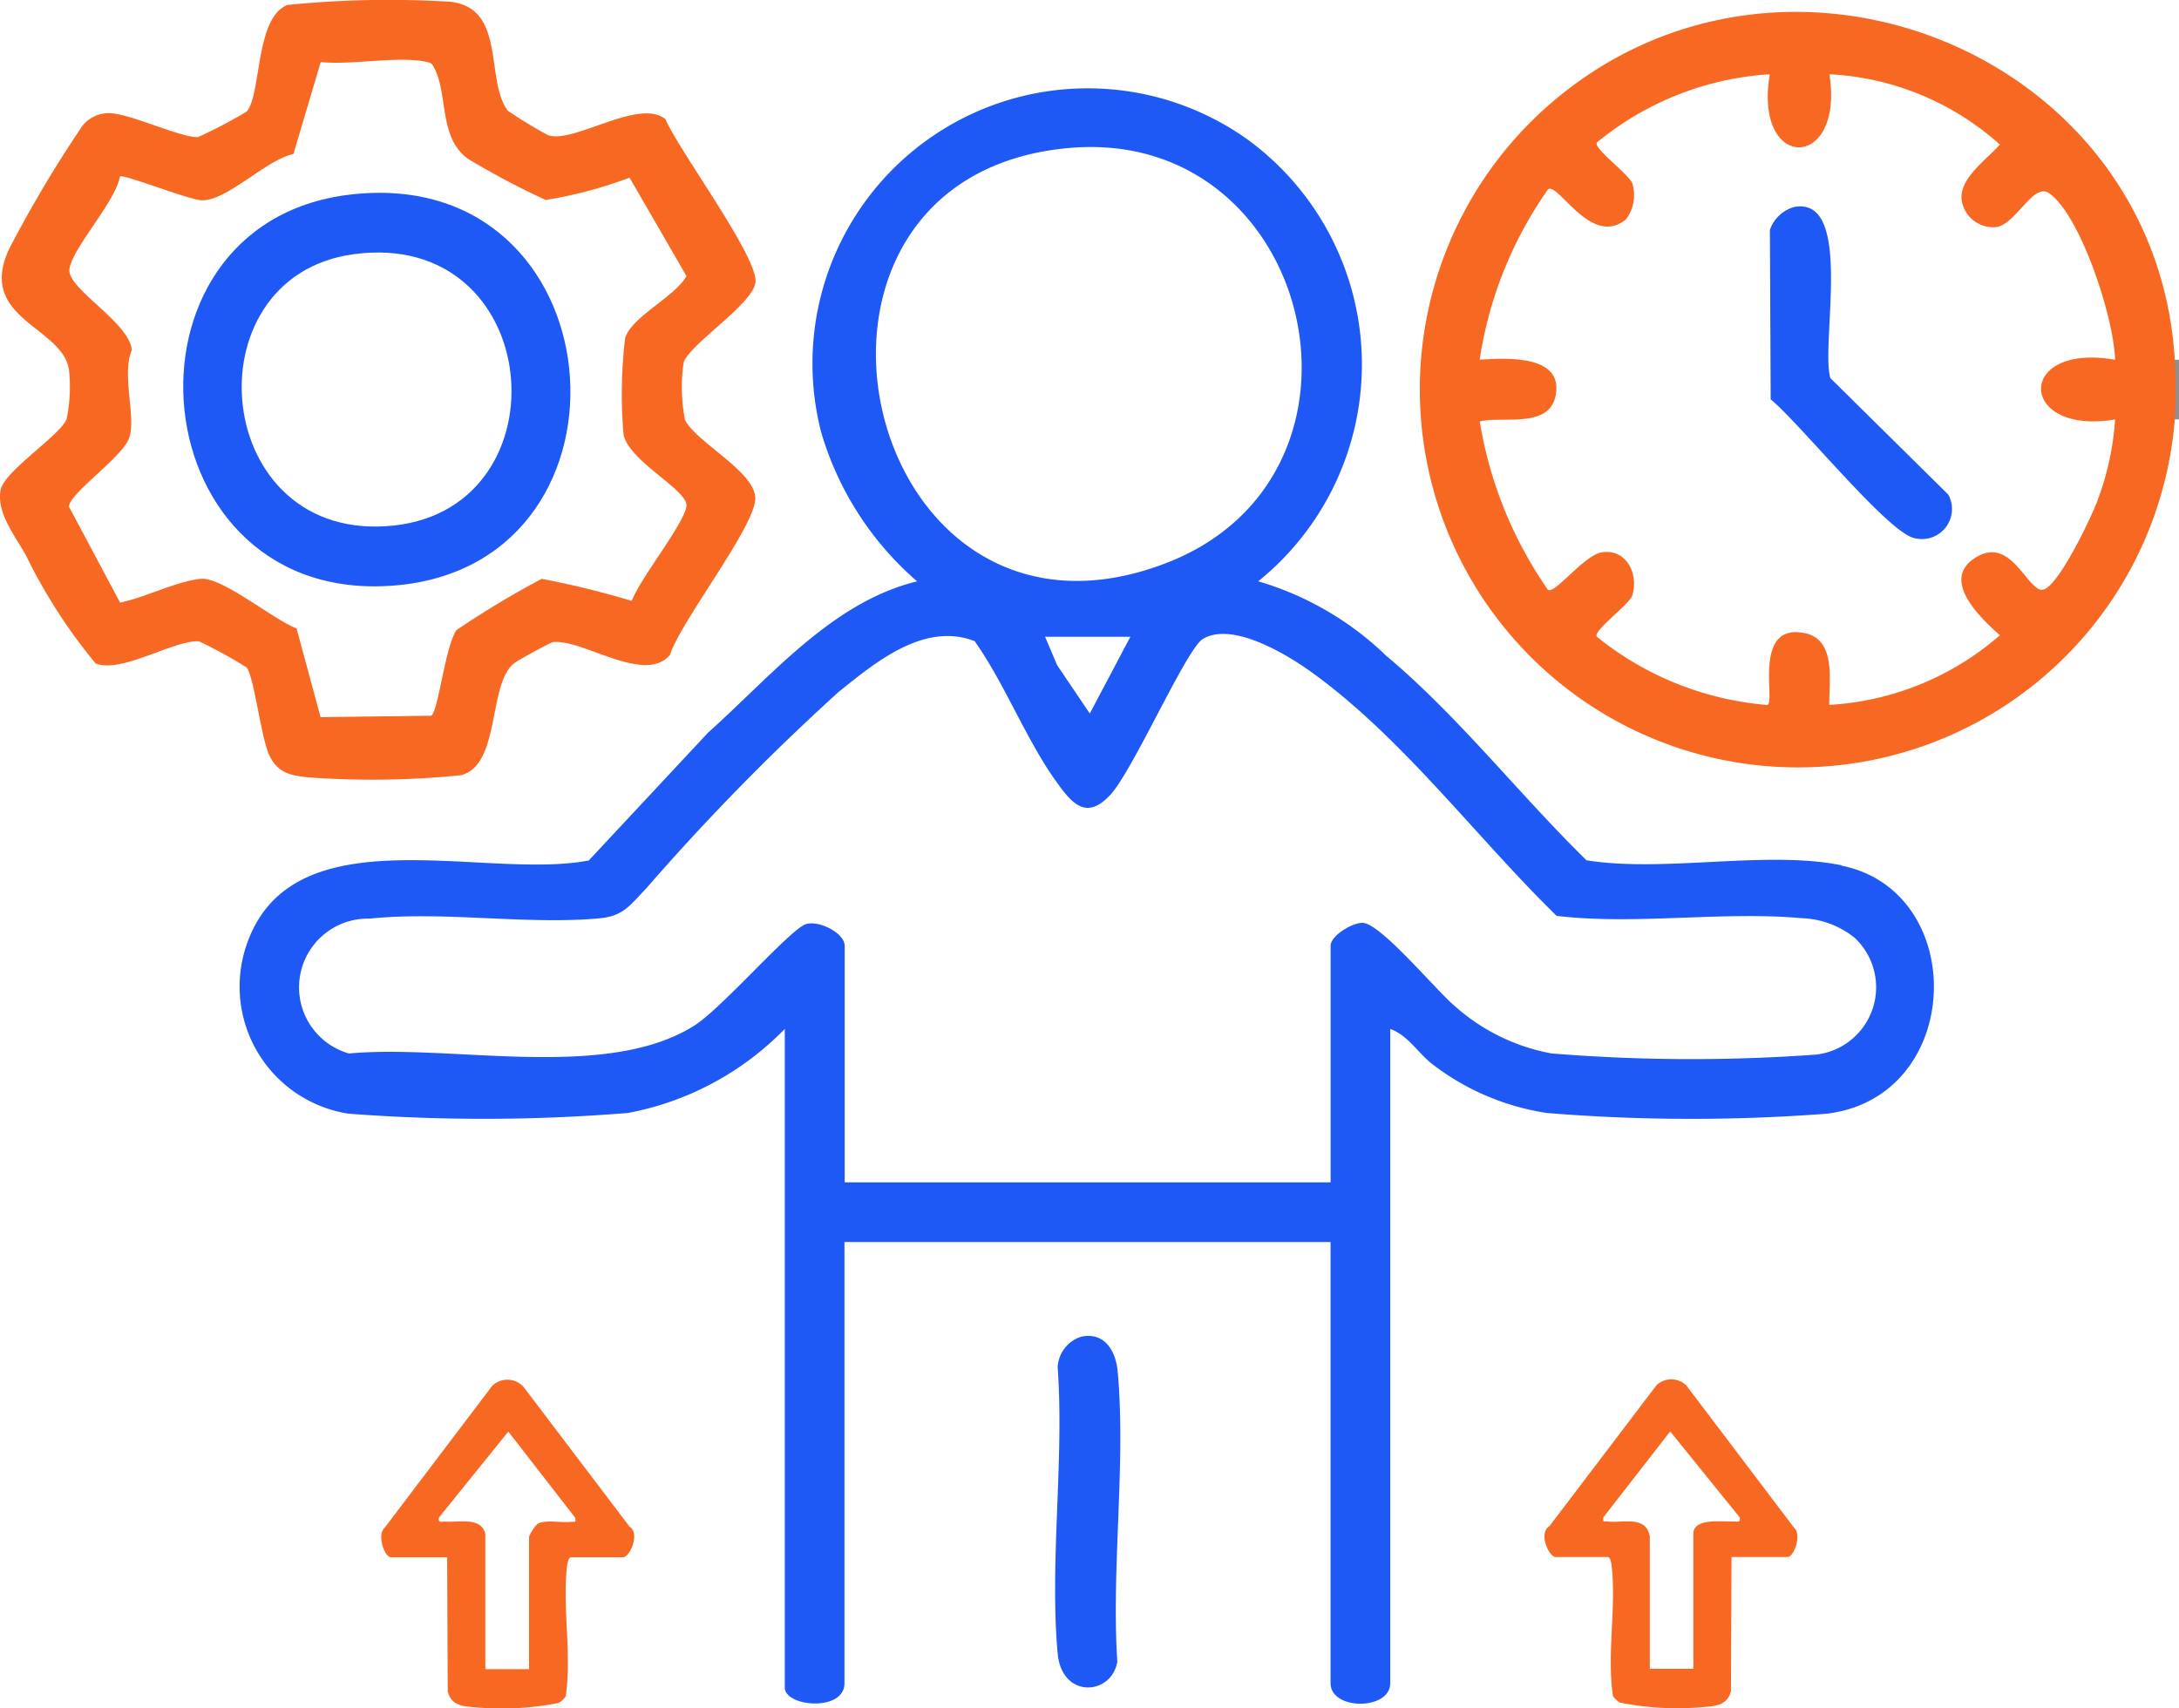
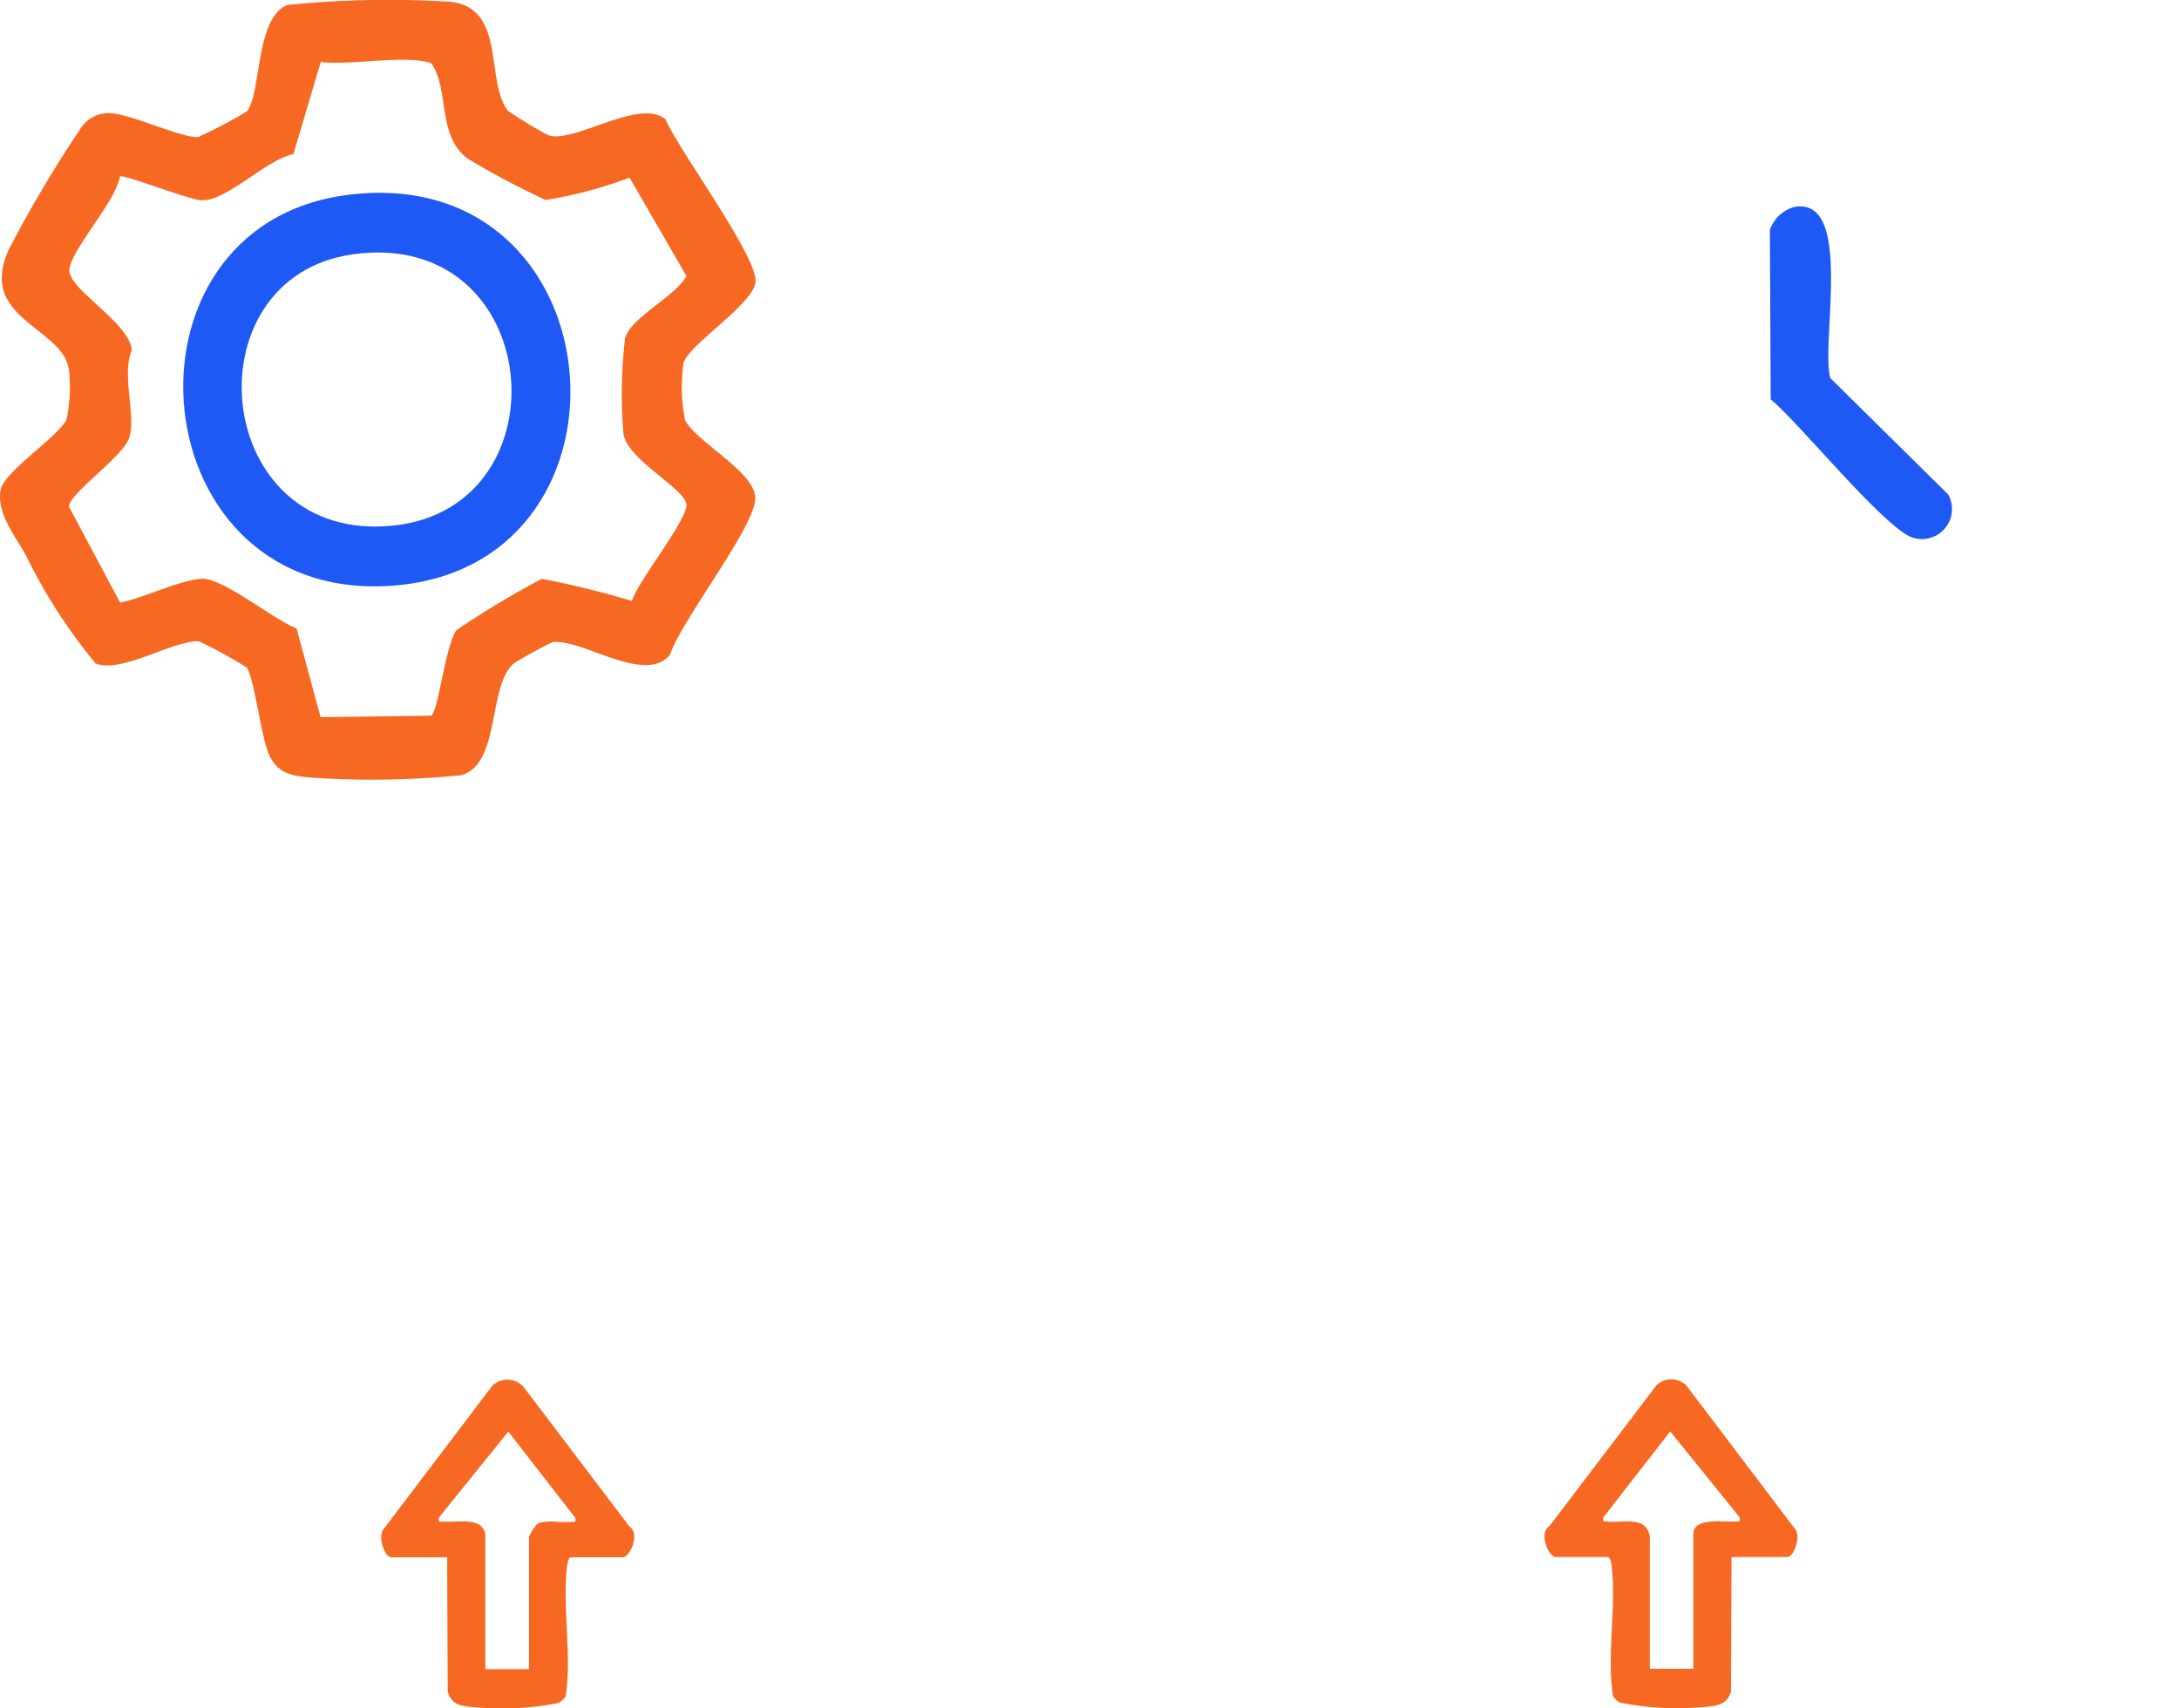
<svg xmlns="http://www.w3.org/2000/svg" id="Menu_icon" data-name="Menu icon" width="52.693" height="41.313" viewBox="0 0 52.693 41.313">
  <defs>
    <clipPath id="clip-path">
      <rect id="Rectangle_61971" data-name="Rectangle 61971" width="52.694" height="41.313" fill="none" />
    </clipPath>
  </defs>
  <g id="Group_164235" data-name="Group 164235" transform="translate(0 0)" clip-path="url(#clip-path)">
-     <path id="Path_206851" data-name="Path 206851" d="M61.936,11.68h-.1a1.288,1.288,0,0,1,0-1.443h.1Z" transform="translate(-9.242 -1.536)" fill="#8f8f8f" />
-     <path id="Path_206852" data-name="Path 206852" d="M30.676,38.027c.559-.1.813.373.856.855.2,2.222-.156,4.754-.01,7.009-.134.82-1.342.911-1.442-.195-.2-2.195.161-4.687,0-6.915a.811.811,0,0,1,.594-.755" transform="translate(-4.503 -5.702)" fill="#1e59f5" />
-     <path id="Path_206853" data-name="Path 206853" d="M45.558,21.3c-1.827-.37-4.275.181-6.168-.121-1.631-1.595-3.1-3.486-4.846-4.948a7.469,7.469,0,0,0-3.094-1.8,6.737,6.737,0,0,0-.277-10.7,6.656,6.656,0,0,0-10.291,7.095,7.58,7.58,0,0,0,2.32,3.606c-2.053.5-3.535,2.3-5.054,3.658l-2.886,3.093c-2.547.493-7.249-1.2-8.3,2.116a3.111,3.111,0,0,0,2.485,4.008,43,43,0,0,0,6.764-.017,7.127,7.127,0,0,0,3.791-2.033V41.185c0,.474,1.443.594,1.443-.1V30.412H33.2v10.67c0,.662,1.443.662,1.443,0V25.258c.443.16.679.6,1.04.868a6,6,0,0,0,2.752,1.165,42.987,42.987,0,0,0,6.763.017c3.33-.4,3.454-5.377.357-6M26.893,3.949c5.911-.51,7.88,7.92,2.316,10.047C21.8,16.83,19.118,4.62,26.893,3.949m1.465,11.824-.98,1.856-.79-1.169-.292-.688ZM44.908,25.881a41.8,41.8,0,0,1-6.37-.031,4.825,4.825,0,0,1-2.348-1.158c-.445-.376-1.781-1.989-2.213-2-.252-.007-.776.31-.776.556v5.721H21.45V23.247c0-.3-.6-.618-.93-.526-.376.106-2.028,2.028-2.706,2.456-2.139,1.352-5.873.442-8.35.675a1.663,1.663,0,0,1,.5-3.262c1.764-.187,3.8.155,5.559-.008.587-.054.746-.331,1.13-.725a55.9,55.9,0,0,1,4.64-4.741c.9-.726,2.081-1.71,3.3-1.238.734,1.039,1.239,2.371,1.969,3.391.379.53.733.966,1.325.312.552-.612,1.829-3.519,2.224-3.755.711-.428,2.026.371,2.61.79,2.215,1.588,4,4.009,5.947,5.908,1.921.225,4.021-.118,5.924.055a2.16,2.16,0,0,1,1.28.473,1.639,1.639,0,0,1-.964,2.83" transform="translate(-1.024 -0.371)" fill="#1e59f5" />
-     <path id="Path_206854" data-name="Path 206854" d="M58.655,8.752c-.446-7.441-9.47-11.067-15.106-6.188A9.143,9.143,0,1,0,58.655,10.2a13.187,13.187,0,0,0,0-1.443M57.212,10.2a6.862,6.862,0,0,1-.437,1.986c-.129.35-.993,2.193-1.353,2.13s-.745-1.267-1.549-.8c-.918.529.06,1.462.553,1.9A6.874,6.874,0,0,1,50.3,17.1c-.007-.581.173-1.578-.591-1.735-1.283-.263-.694,1.7-.91,1.737a7.533,7.533,0,0,1-4.12-1.65c-.105-.141.791-.779.858-1,.157-.522-.14-1.125-.728-1.044-.43.059-1.149,1.023-1.312.909a9.9,9.9,0,0,1-1.649-4.073c.562-.135,1.688.187,1.838-.641.179-.99-1.233-.889-1.84-.853A9.647,9.647,0,0,1,43.5,4.629c.247-.172,1.045,1.418,1.884.727a.971.971,0,0,0,.156-.86c-.067-.224-.964-.861-.858-1a7.286,7.286,0,0,1,4.179-1.649c-.4,2.371,1.811,2.342,1.442,0a6.68,6.68,0,0,1,4.122,1.7c-.314.36-.974.806-.926,1.329a.77.77,0,0,0,.852.666c.478-.088.887-1.086,1.266-.817.777.55,1.576,3.063,1.594,4.028-2.424-.425-2.349,1.841,0,1.443" transform="translate(-6.064 -0.051)" fill="#f76923" />
    <path id="Path_206855" data-name="Path 206855" d="M16.563,10.142a4.08,4.08,0,0,1-.032-1.368c.133-.45,1.736-1.45,1.74-1.977,0-.664-1.844-3.142-2.179-3.914-.649-.526-2.235.616-2.847.382a10.865,10.865,0,0,1-.967-.588c-.551-.739-.031-2.482-1.385-2.634A24.4,24.4,0,0,0,6.949.12c-.781.314-.62,2.129-.98,2.576a11.639,11.639,0,0,1-1.176.618c-.368.034-1.56-.526-2.077-.572a.807.807,0,0,0-.789.4A29.781,29.781,0,0,0,.221,6.021C-.572,7.721,1.529,7.9,1.669,8.953a3.9,3.9,0,0,1-.059,1.189C1.423,10.556.1,11.4.015,11.849c-.106.562.361,1.123.618,1.595a13.133,13.133,0,0,0,1.677,2.6c.6.261,1.895-.565,2.5-.533a10.893,10.893,0,0,1,1.155.634c.174.217.349,1.67.535,2.094.2.457.528.523.982.565a21.312,21.312,0,0,0,3.666-.054c.971-.25.64-2.235,1.3-2.719.087-.064.873-.5.925-.5.717-.082,2.214,1.032,2.827.311.257-.811,2.074-3.119,2.065-3.794-.008-.649-1.461-1.365-1.707-1.907m-1.287,4.391A21.731,21.731,0,0,0,13.1,14a22.329,22.329,0,0,0-2.061,1.24c-.272.382-.436,1.948-.61,2.071l-2.677.035L7.172,15.2c-.566-.216-1.8-1.248-2.316-1.2-.567.052-1.365.458-1.952.574L1.667,12.254c.007-.314,1.269-1.18,1.449-1.641.193-.492-.186-1.546.072-2.146C3.127,7.79,1.613,6.978,1.679,6.51,1.752,5.988,2.792,4.889,2.9,4.268c.08-.063,1.612.543,1.952.574.6.055,1.578-.979,2.244-1.117L7.756,1.5c.74.079,1.824-.143,2.517-.012.155.03.167.038.237.176.326.633.1,1.673.81,2.179a19.084,19.084,0,0,0,1.876.994,10.434,10.434,0,0,0,2.028-.54L16.6,6.676c-.28.507-1.321.979-1.483,1.5a11.5,11.5,0,0,0-.04,2.32c.1.641,1.557,1.352,1.523,1.739-.036.411-1.146,1.788-1.319,2.295" transform="translate(0 0)" fill="#f76923" />
    <path id="Path_206856" data-name="Path 206856" d="M49.987,42.854,47.372,39.4a.52.52,0,0,0-.723-.008L44.06,42.8c-.275.167-.017.747.152.747h1.253c.072,0,.094.161.1.227.114.976-.121,2.139.031,3.135a.516.516,0,0,0,.169.16,7.052,7.052,0,0,0,2.009.108c.3-.024.581-.037.675-.38l.014-3.25h1.351c.169,0,.343-.544.17-.7m-1.487-.16c-.238.018-.957-.1-.957.3v3.264H46.487v-3.2c-.089-.524-.672-.315-1.023-.363-.092-.012-.114.037-.1-.1l1.616-2.078,1.68,2.078c.028.149-.065.091-.163.1" transform="translate(-6.591 -5.888)" fill="#f76923" />
    <path id="Path_206857" data-name="Path 206857" d="M16.845,42.806l-2.559-3.374a.529.529,0,0,0-.753-.028l-2.615,3.451c-.173.155,0,.7.169.7H12.44l.014,3.25c.094.343.373.356.675.379a7.022,7.022,0,0,0,2.009-.107.516.516,0,0,0,.169-.16c.151-1-.083-2.159.031-3.135.008-.066.031-.228.1-.228h1.253c.169,0,.427-.58.152-.746m-1.4-.111c-.249.033-.573-.059-.811.043a.942.942,0,0,0-.212.32v3.2H13.363V42.992c-.089-.422-.652-.275-.957-.3-.1-.008-.191.051-.163-.1l1.676-2.077L15.538,42.6c.017.134-.005.086-.1.1" transform="translate(-1.627 -5.889)" fill="#f76923" />
    <path id="Path_206858" data-name="Path 206858" d="M50.942,5.887c1.449-.266.63,3.312.873,4.139l2.852,2.818a.727.727,0,0,1-.836,1.048c-.649-.161-2.779-2.8-3.459-3.351l-.019-4.1a.872.872,0,0,1,.589-.554" transform="translate(-7.553 -0.881)" fill="#1e59f5" />
    <path id="Path_206859" data-name="Path 206859" d="M9.228,5.532c-5.924.714-5.1,10.069,1.2,9.443,6.087-.605,5.295-10.225-1.2-9.443m1.094,8c-4.433.495-5.017-6.01-.994-6.56,4.615-.63,5.18,6.093.994,6.56" transform="translate(-0.782 -0.823)" fill="#1e59f5" />
  </g>
</svg>